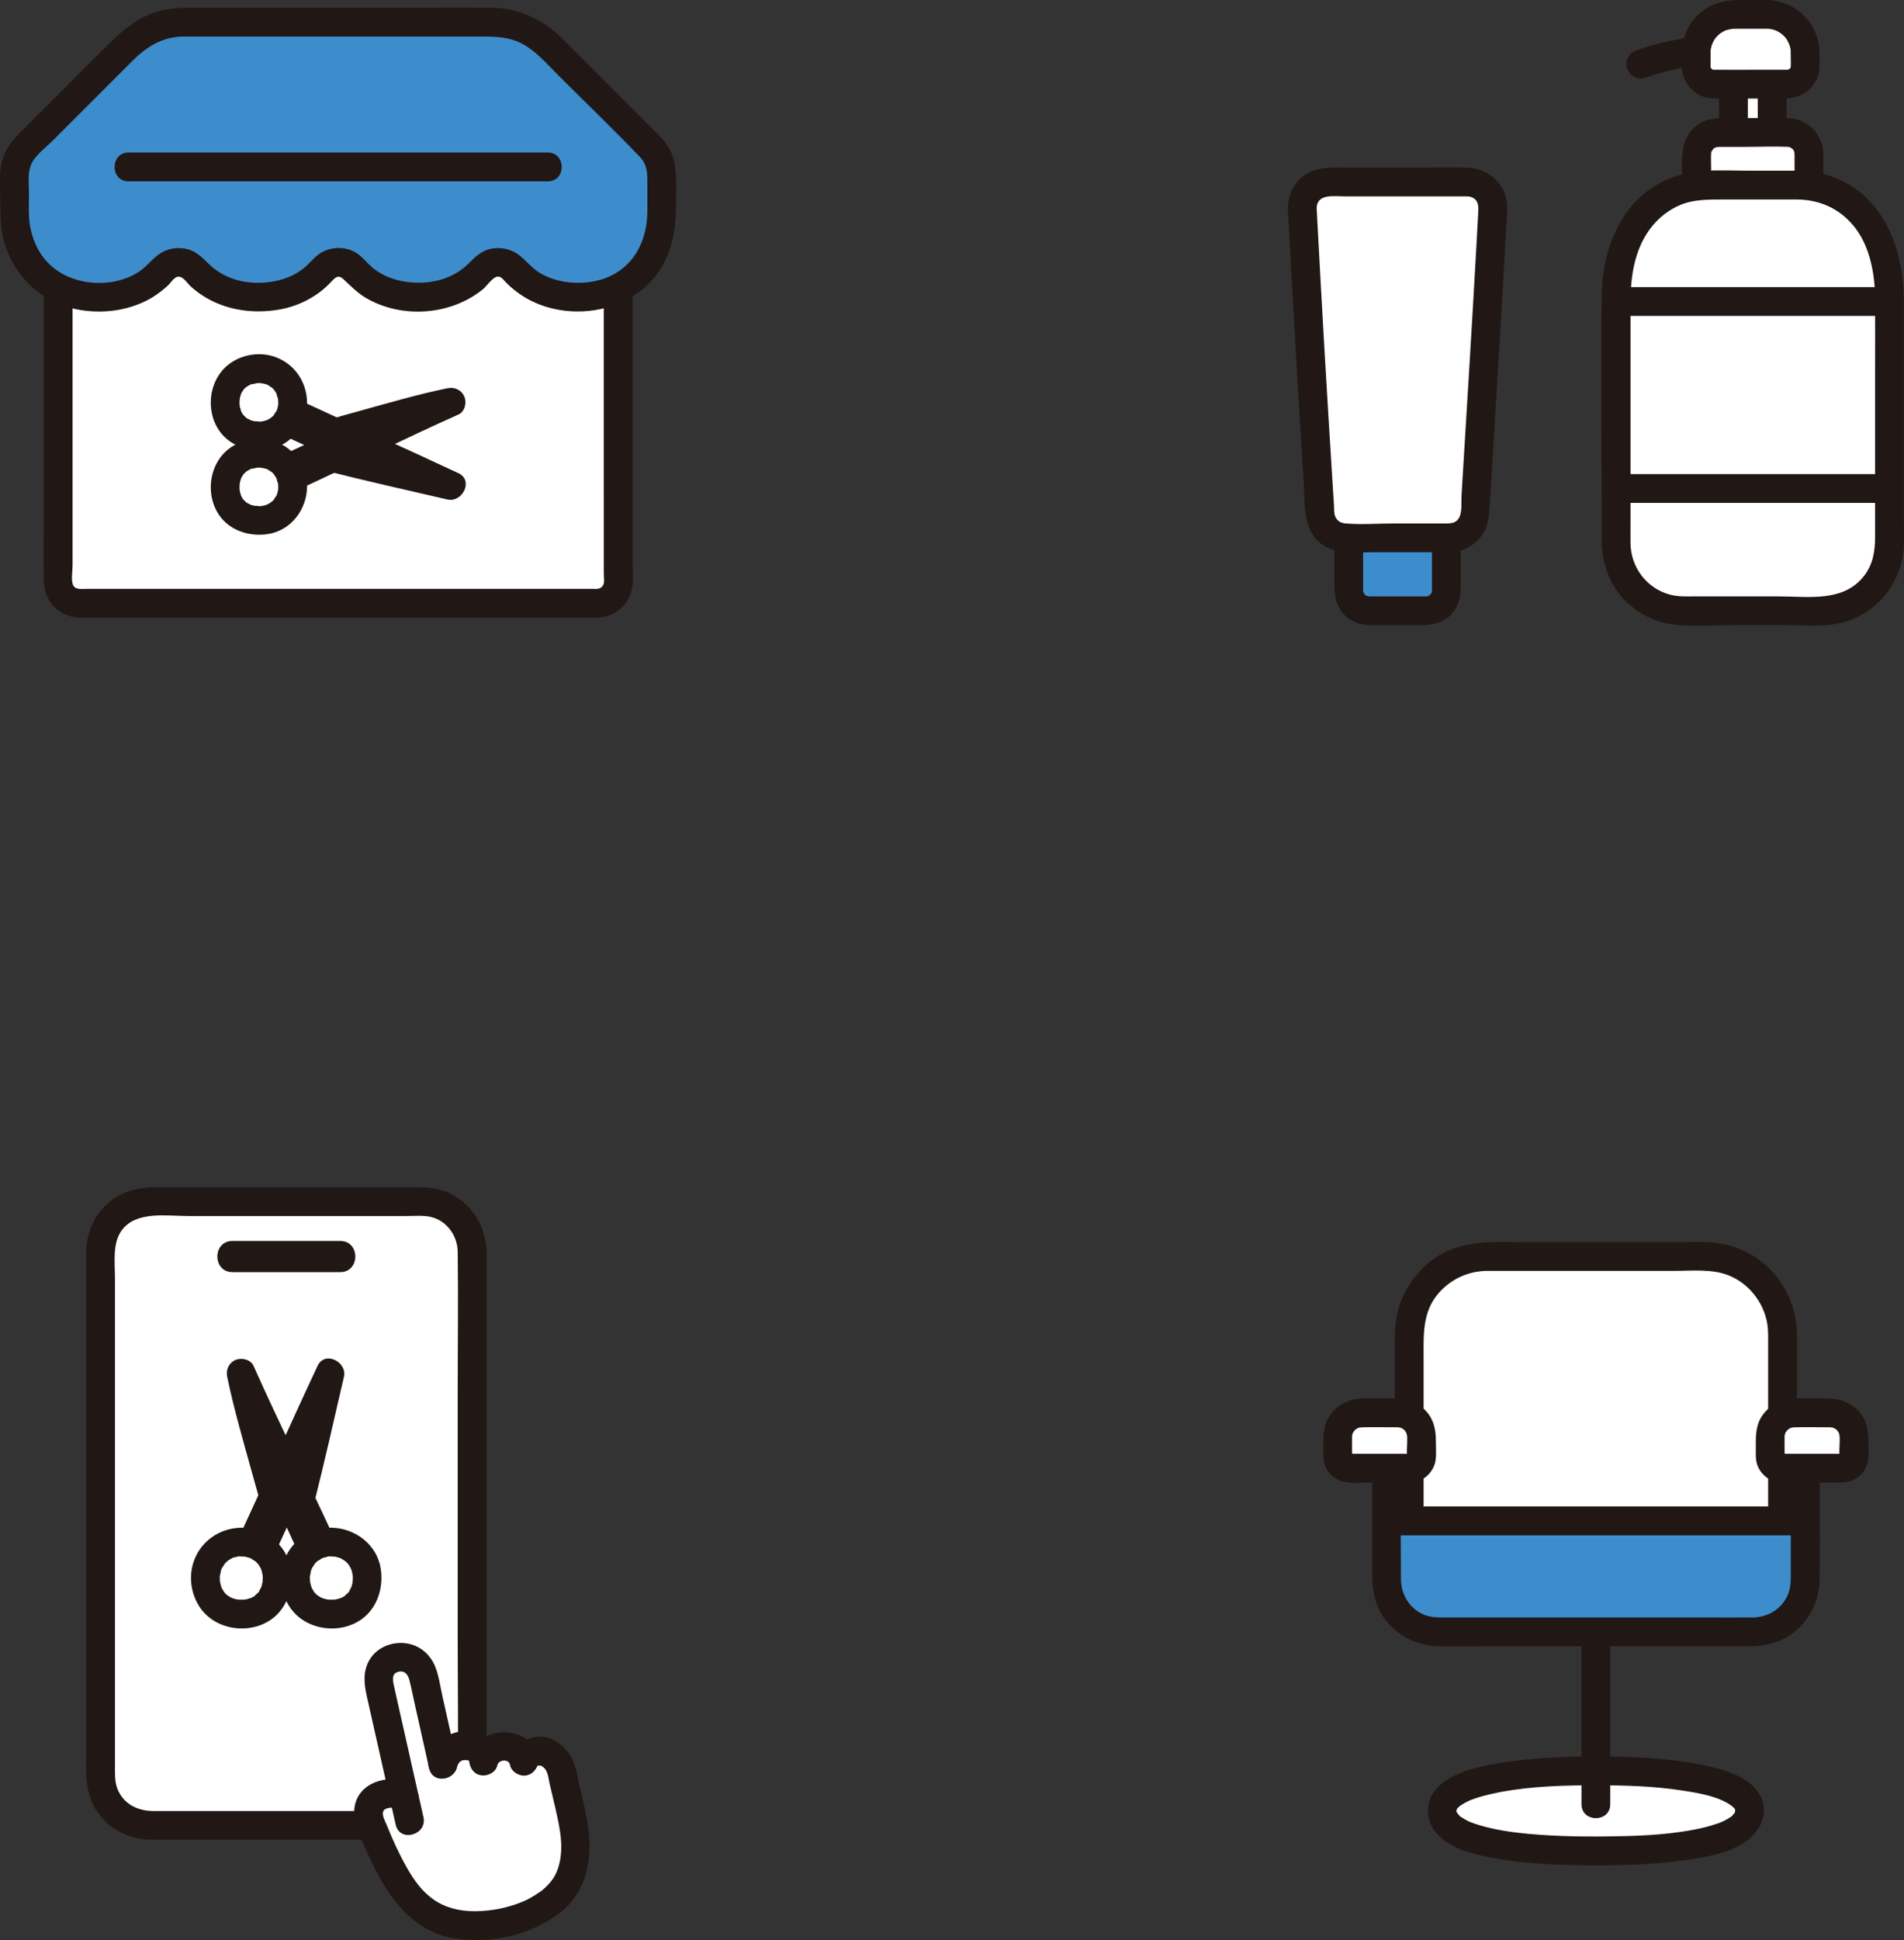
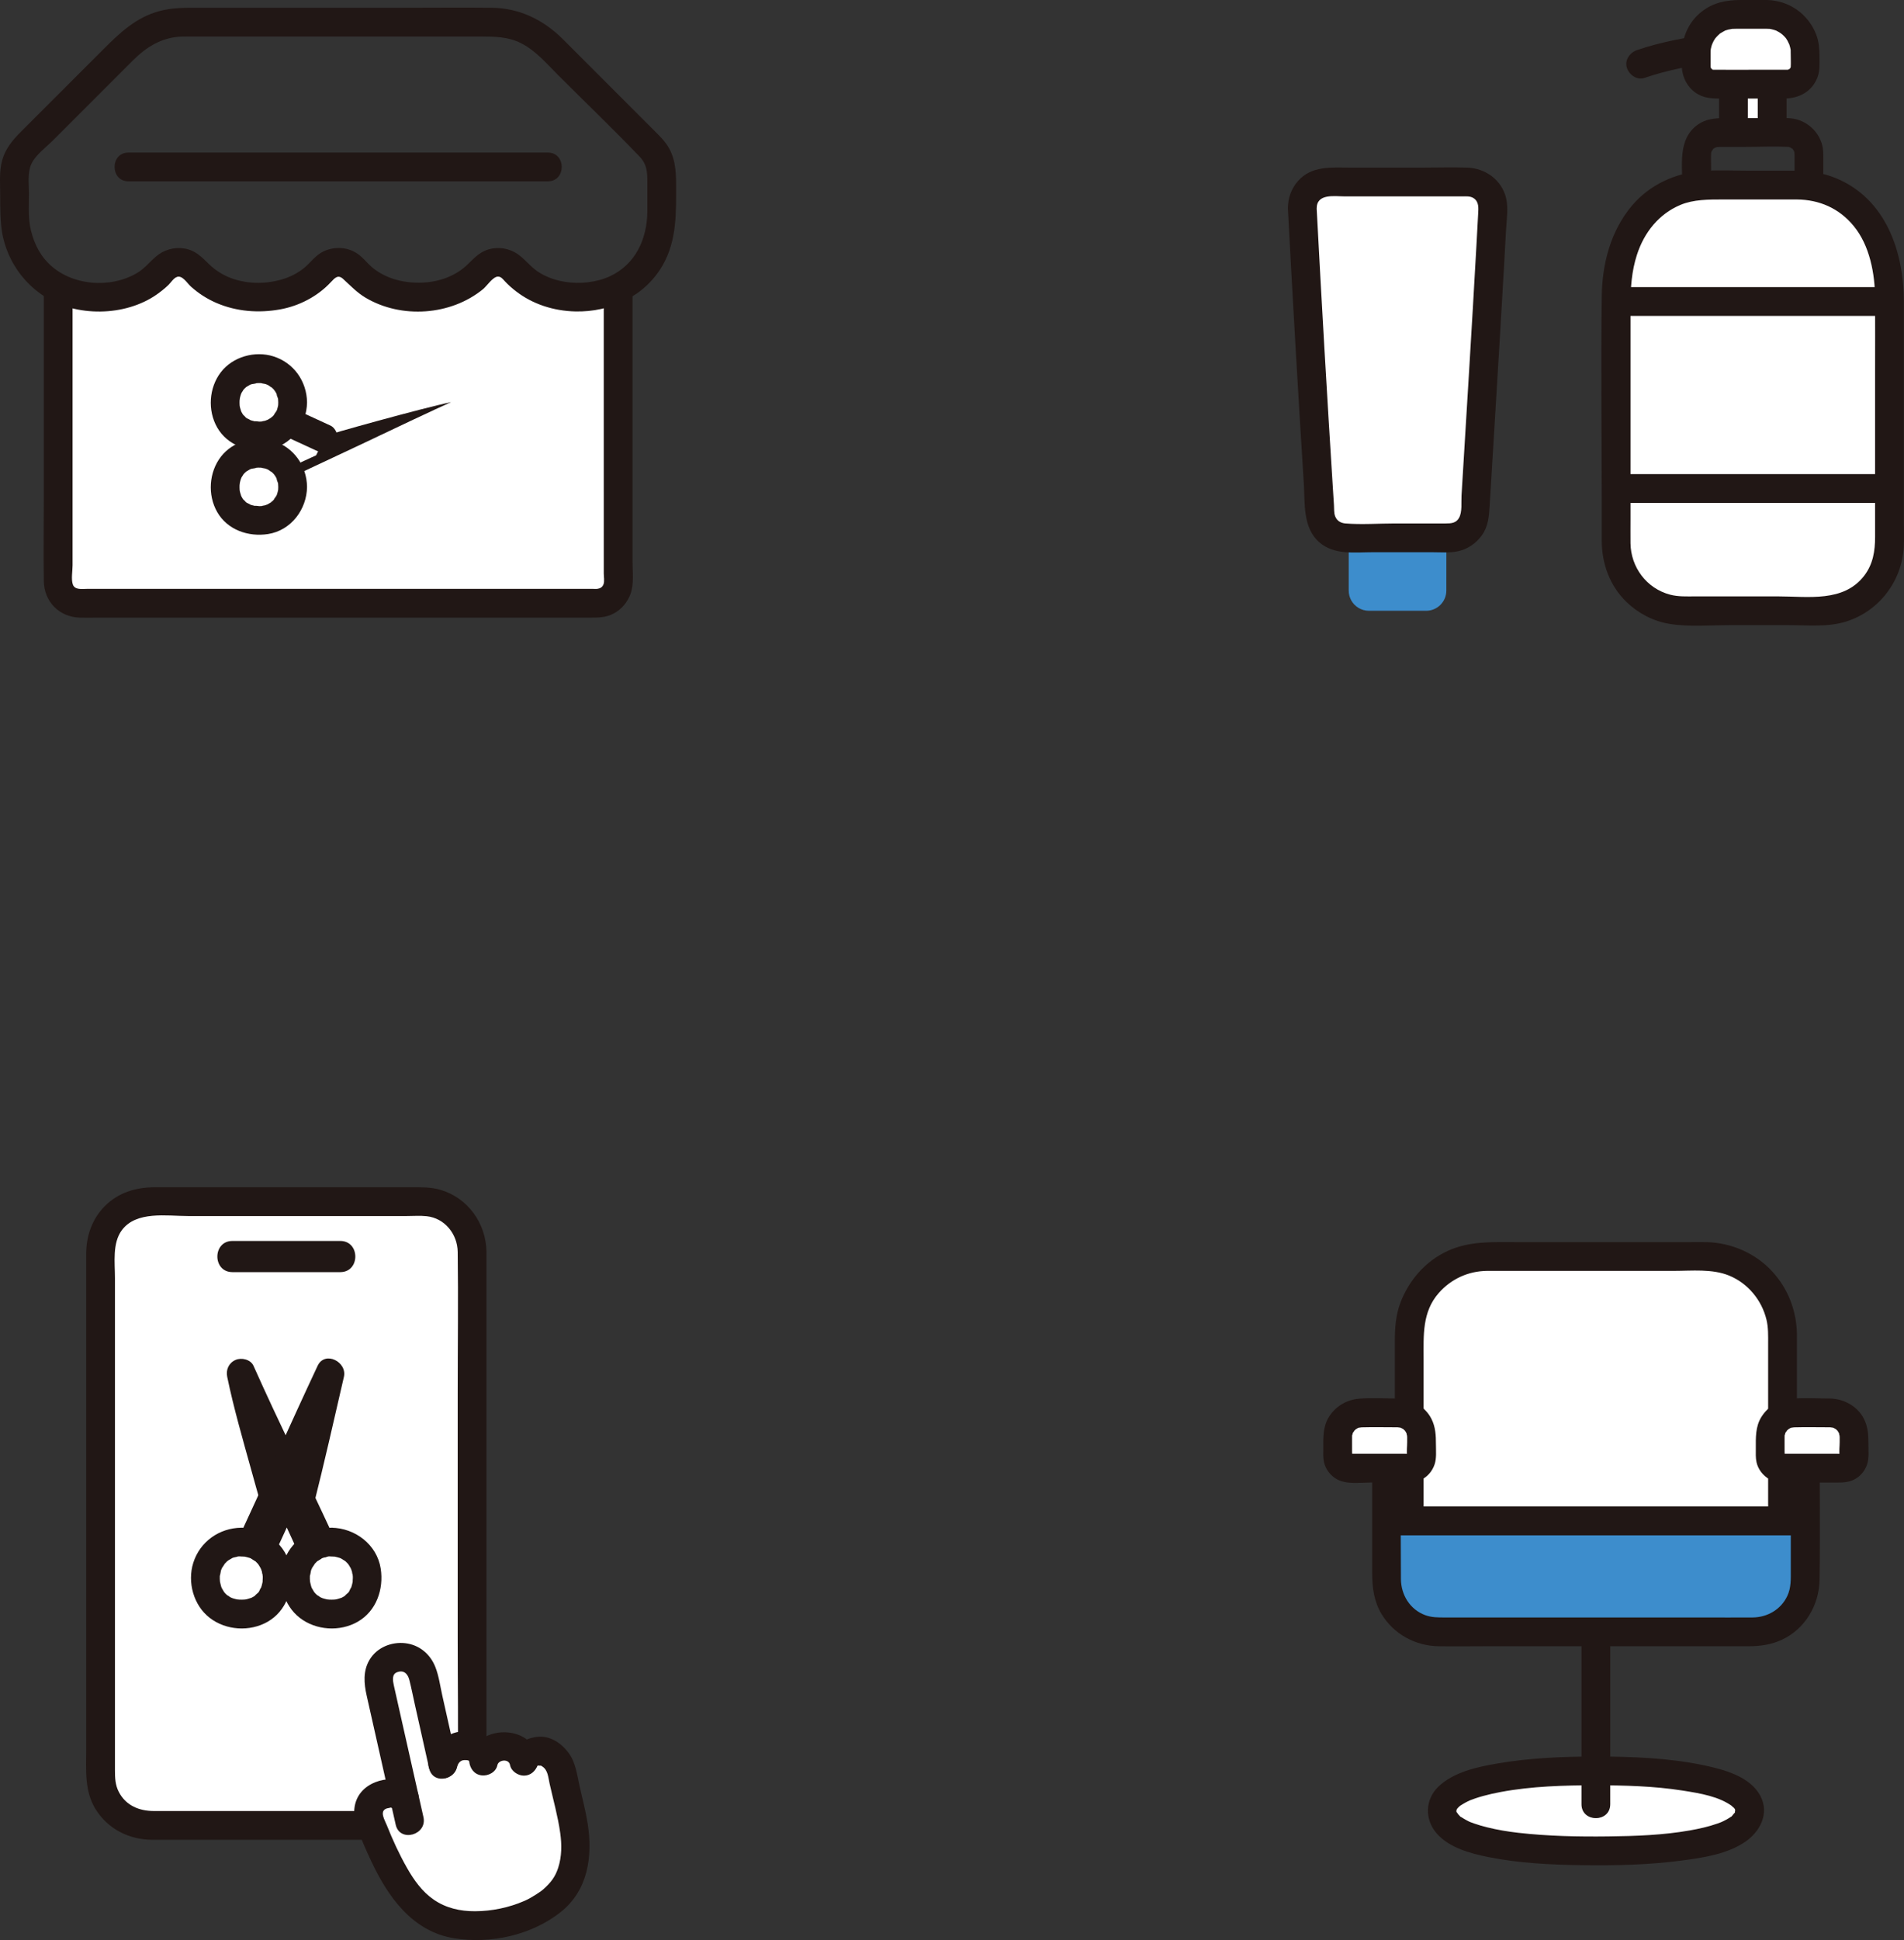
<svg xmlns="http://www.w3.org/2000/svg" id="b" width="317.751" height="323.606" viewBox="0 0 317.751 323.606">
  <rect x="0" y="0" width="317.751" height="323.606" fill="#333333" stroke="none" />
  <defs>
    <style>.d{fill:#3d8dcc;}.e{fill:#fff;}.f{fill:#211715;}</style>
  </defs>
  <g id="c">
    <rect class="e" x="16.786" y="200.441" width="62" height="104.043" rx="8.267" ry="8.267" />
    <path class="f" d="M70.519,302.084c-10.233,0-20.466,0-30.699,0h-14.138c-2.445,0-4.674-.904-5.856-3.192-.602-1.165-.641-2.351-.641-3.607v-82.108c0-2.566-.463-5.808,1.153-7.982,2.416-3.247,7.494-2.355,11.038-2.355,6.466,0,12.932,0,19.399,0,5.7,0,11.401,0,17.101,0,1.095,0,2.244-.091,3.337.029,3.037.333,5.132,2.995,5.171,5.951.106,7.869,0,15.747,0,23.617v40.722c0,7.663.12,15.336,0,22.998-.051,3.279-2.576,5.858-5.867,5.927-3.084.064-3.095,4.864,0,4.8,5.718-.119,10.406-4.565,10.659-10.317.028-.643.007-1.291.007-1.934v-51.954c0-10.583,0-21.167,0-31.75,0-.725.012-1.451,0-2.176-.077-4.708-3.102-8.938-7.67-10.286-1.655-.488-3.348-.427-5.047-.427H25.818c-3.11,0-6.052.87-8.307,3.125-2.136,2.136-3.116,4.971-3.125,7.949-.01,3.048,0,6.097,0,9.145,0,12.896,0,25.792,0,38.687,0,11.639,0,23.278,0,34.917,0,3.377-.312,6.85,1.542,9.876,2.044,3.337,5.613,5.127,9.471,5.143,1.591.007,3.181,0,4.772,0,12.484,0,24.967,0,37.451,0h2.897c3.089,0,3.094-4.8,0-4.8Z" />
    <path class="f" d="M38.786,212.195c6,0,12,0,18,0,3.346,0,3.351-5.2,0-5.2-6,0-12,0-18,0-3.346,0-3.351,5.2,0,5.2h0Z" />
    <path class="f" d="M45.728,259.429c.988-2.144,1.969-4.292,2.962-6.433.278-.599.423-1.19.242-1.849-.153-.557-.584-1.16-1.103-1.434-.557-.294-1.232-.442-1.849-.242-.562.182-1.175.545-1.434,1.103-.994,2.142-1.974,4.289-2.962,6.433-.277.6-.424,1.189-.242,1.849.153.557.584,1.16,1.103,1.434.557.294,1.232.442,1.849.242.562-.182,1.177-.545,1.434-1.103h0Z" />
    <path class="f" d="M40.27,254.827c-3.68.048-6.9,2.325-8.016,5.859-1.019,3.23.047,7.094,2.743,9.177,2.712,2.095,6.68,2.358,9.665.652,3.116-1.781,4.37-5.43,3.845-8.852-.618-4.024-4.274-6.785-8.237-6.836-1.256-.016-2.458,1.115-2.4,2.4.059,1.314,1.054,2.383,2.4,2.4.174.002.347.016.521.02.576.013-.521-.13.03.002.265.063.529.116.788.201-.019-.006.299.093.3.107l-.283-.12c.095.043.189.088.281.136.041.021.787.485.782.489-.047.042-.428-.366-.018.013.074.068.147.139.217.211.024.025.292.341.303.337-.085.032-.309-.469-.057-.064.148.237.284.475.422.718.168.295-.127-.031-.055-.156-.03.052.178.503.2.581.039.136.086.704.167.76-.169-.117-.029-.536-.027-.088,0,.133.013.267.013.401,0,.065-.053.812-.043.815-.047-.014.105-.587-.009-.017-.035.175-.077.348-.126.519-.034.12-.071.239-.113.356l-.051.139c-.095.239-.071.183.072-.169-.126.072-.26.498-.343.629-.062.099-.141.191-.199.292-.155.272.404-.443.069-.101-.135.137-.525.415-.603.585l.264-.202c-.076.056-.153.11-.232.162-.079.052-.16.103-.241.151-.124.073-.254.134-.38.204-.43.237.416-.113.103-.039-.267.063-.523.179-.793.242-.101.024-.203.04-.304.063-.262.043-.207.037.166-.017-.108.012-.216.022-.324.029-.276.018-.553.021-.83.009-.037-.002-.475-.052-.482-.039.017-.033.612.12.171.015-.274-.065-.545-.121-.813-.211-.094-.031-.256-.132-.35-.128.345.149.402.169.17.061-.066-.032-.13-.066-.194-.102-.212-.116-.446-.352-.668-.429.352.121.323.273.152.104-.102-.101-.211-.193-.311-.296-.08-.083-.153-.191-.24-.266-.237-.201.328.496.067.087-.158-.248-.302-.498-.446-.755-.255-.455.168.526.006.024-.031-.097-.068-.191-.099-.288-.024-.075-.228-.913-.215-.914.026-.002.05.632.025.155-.009-.167-.024-.332-.028-.5-.003-.137-.002-.273.003-.41.002-.079.007-.159.013-.238.026-.266.016-.21-.032.169.095-.079.169-.773.211-.904.015-.046.174-.403.155-.432.062.095-.247.515.013.021.036-.069.502-.717.483-.767l-.189.248c.064-.078.131-.153.199-.228.102-.111.21-.219.32-.322.41-.38.025.027-.018-.014-.002-.002.363-.25.379-.26.131-.082.265-.16.403-.231.512-.267.003-.074-.002-.018.007-.096.812-.253.927-.278l.162-.032c.265-.044.219-.039-.139.013.102-.088.559-.034.693-.036,1.255-.016,2.459-1.092,2.4-2.4-.058-1.286-1.055-2.417-2.4-2.4Z" />
    <path class="f" d="M55.301,254.827c-3.68.048-6.9,2.325-8.016,5.859-1.019,3.23.047,7.094,2.743,9.177,2.712,2.095,6.68,2.358,9.665.652,3.116-1.781,4.37-5.43,3.845-8.852-.618-4.024-4.274-6.785-8.237-6.836-1.256-.016-2.458,1.115-2.4,2.4.059,1.314,1.054,2.383,2.4,2.4.174.002.347.016.521.02.576.013-.521-.13.03.002.265.063.529.116.788.201-.019-.006.299.093.3.107l-.283-.12c.095.043.189.088.281.136.041.021.787.485.782.489-.047.042-.428-.366-.018.013.074.068.147.139.217.211.024.025.292.341.303.337-.085.032-.309-.469-.057-.064.148.237.284.475.422.718.168.295-.127-.031-.055-.156-.03.052.178.503.2.581.039.136.086.704.167.76-.169-.117-.029-.536-.027-.088,0,.133.013.267.013.401,0,.065-.053.812-.043.815-.047-.014.105-.587-.009-.017-.035.175-.077.348-.126.519-.034.12-.071.239-.113.356l-.051.139c-.095.239-.071.183.072-.169-.126.072-.26.498-.343.629-.062.099-.141.191-.199.292-.155.272.404-.443.069-.101-.135.137-.525.415-.603.585l.264-.202c-.076.056-.153.11-.232.162-.079.052-.16.103-.241.151-.124.073-.254.134-.38.204-.43.237.416-.113.103-.039-.267.063-.523.179-.793.242-.101.024-.203.04-.304.063-.262.043-.207.037.166-.017-.108.012-.216.022-.324.029-.276.018-.553.021-.83.009-.037-.002-.475-.052-.482-.039.017-.033.612.12.171.015-.274-.065-.545-.121-.813-.211-.094-.031-.256-.132-.35-.128.345.149.402.169.17.061-.066-.032-.13-.066-.194-.102-.212-.116-.446-.352-.668-.429.352.121.323.273.152.104-.102-.101-.211-.193-.311-.296-.08-.083-.153-.191-.24-.266-.237-.201.328.496.067.087-.158-.248-.302-.498-.446-.755-.255-.455.168.526.006.024-.031-.097-.068-.191-.099-.288-.024-.075-.228-.913-.215-.914.026-.002.05.632.025.155-.009-.167-.024-.332-.028-.5-.003-.137-.002-.273.003-.41.002-.079.007-.159.013-.238.026-.266.016-.21-.032.169.095-.079.169-.773.211-.904.015-.046.174-.403.155-.432.062.095-.247.515.013.021.036-.069.502-.717.483-.767l-.189.248c.064-.078.131-.153.199-.228.102-.111.21-.219.32-.322.41-.38.025.027-.018-.014-.002-.002.363-.25.379-.26.131-.082.265-.16.403-.231.512-.267.003-.074-.002-.018.007-.096.812-.253.927-.278l.162-.032c.265-.044.219-.039-.139.013.102-.088.559-.034.693-.036,1.255-.016,2.459-1.092,2.4-2.4-.058-1.286-1.055-2.417-2.4-2.4Z" />
    <path class="f" d="M53.57,257.47c-1.107-2.394-2.284-4.897-3.461-7.381-.798-1.706-1.606-3.411-2.384-5.077-3.152-6.633-6.024-12.687-7.49-15.978,1.057,5.147,5.865,22.351,6.024,22.421.838.379,3.058,1.38,3.431,1.596.718,1.566,1.666,3.63,2.344,5.107" />
    <path class="f" d="M55.642,256.259c-4.397-9.499-9.067-18.878-13.335-28.436-.481-1.076-2.009-1.416-2.997-.982-1.133.498-1.639,1.629-1.39,2.831,1.085,5.225,2.586,10.382,4.011,15.521.563,2.028,1.118,4.06,1.735,6.073.204.666.386,1.378.895,1.886.973.971,2.715,1.321,3.917,1.971l-.861-.861c.781,1.702,1.562,3.405,2.344,5.107.541,1.178,2.243,1.469,3.284.861,1.209-.707,1.404-2.101.861-3.284-.727-1.582-1.389-3.217-2.187-4.764-.686-1.33-2.115-1.74-3.408-2.328-.172-.078-.563-.352-.748-.339-.268.019.444.534.554.707,1.209,1.89.206.599.204.478-.002-.135-.107-.325-.148-.454-.196-.62-.374-1.246-.555-1.87-1.299-4.49-2.526-9.002-3.701-13.526-.556-2.142-1.119-4.287-1.569-6.454l-4.387,1.849c4.269,9.558,8.938,18.937,13.335,28.436.545,1.176,2.241,1.471,3.284.861,1.207-.706,1.408-2.103.861-3.284h0Z" />
    <path class="f" d="M44.134,258.61c4.388-9.432,8.592-18.949,13.016-28.364l-4.387-1.849c-1.649,7.178-3.28,14.365-5.078,21.507-.754,2.996,3.874,4.275,4.629,1.276,1.798-7.142,3.429-14.329,5.078-21.507.578-2.518-3.177-4.425-4.387-1.849-4.424,9.415-8.628,18.932-13.016,28.364-.546,1.174-.331,2.587.861,3.284,1.038.607,2.734.32,3.284-.861h0Z" />
    <path class="e" d="M92.54,293.279c.556.58.977,1.28,1.115,1.898.644,2.875,1.159,5.188,1.885,8.434.343,1.531.536,3.803.536,3.803.216,7.62-4.284,9.964-6.381,11.279-2.375,1.19-5.793,2.371-9.752,2.496-2.824.089-6.271-.241-9.525-2.801-1.415-1.114-2.794-2.649-4.069-4.755-.923-1.525-2.625-4.644-4.457-9.447-.56-1.469-.659-2.947.512-3.995,1.286-1.151,3.139-1.184,3.948-.802,0,0,.427.202,1.147.542-1.133-5.031-3.002-13.318-4.18-18.581-.404-1.807.115-4.246,2.613-4.805,2.424-.543,4.223.913,4.7,3.042.753,3.366,2.507,11.202,3.275,14.633.123-.341.209-.577.209-.577.496-1.364,1.916-2.634,3.824-2.452,1.49.143,2.703,1.185,2.758,2.592.186-1.345,1.515-2.495,3.219-2.495s3.35.952,3.519,2.497c.395-1.197,1.329-1.536,2.498-1.71.878-.131,1.864.431,2.606,1.206Z" />
    <path class="f" d="M76.22,294.854c.189-.521.344-.996.943-1.213.22-.08,1.11-.094,1.134.139.122,1.186.819,2.207,2.081,2.357,1.107.132,2.395-.531,2.633-1.719.173-.866,1.905-1.126,2.11.002.186,1.023,1.33,1.762,2.314,1.762,1.132,0,1.921-.767,2.314-1.762-.105.266,0,.031.209.082.479.117.027-.169.531.143.96.595,1.004,1.851,1.225,2.838.611,2.735,1.393,5.489,1.78,8.266.273,1.96.271,3.915-.345,5.816-.504,1.556-1.264,2.496-2.517,3.613-.054.048-.603.469-.157.136-.104.078-.208.156-.316.229-.251.17-.5.34-.755.503-.611.39-1.227.746-1.894,1.035-2.581,1.119-5.422,1.707-8.23,1.718-2.478.01-4.831-.513-6.898-1.933-1.939-1.332-3.322-3.29-4.467-5.309-1.292-2.278-2.395-4.668-3.358-7.102-.338-.856-1.289-2.334-.055-2.786.103-.038.267-.066.377-.084.07-.012.676-.181.427-.019.038-.025.801.276-.117-.082.373.145.735.347,1.097.518,1.171.553,2.589.326,3.284-.861.61-1.044.316-2.728-.861-3.284-1.32-.623-2.492-1.177-4-1.06-1.884.146-3.858,1.07-4.862,2.739-.975,1.622-.889,3.556-.271,5.287.676,1.891,1.5,3.749,2.352,5.567,2.808,5.991,6.87,11.792,13.887,12.927,6.054.978,12.878-.527,17.727-4.352,4.591-3.621,5.39-9.284,4.539-14.751-.324-2.082-.876-4.142-1.336-6.198-.438-1.961-.657-4.057-1.903-5.698-1.234-1.624-3.119-2.865-5.228-2.601-2.183.273-3.684,1.383-4.493,3.429h4.629c-1.023-5.635-10.254-5.562-11.367-.002l4.714.638c-.313-3.029-2.787-5.215-5.894-4.991-2.889.209-4.677,2.218-5.611,4.788-.443,1.218.498,2.628,1.676,2.952,1.335.367,2.508-.454,2.952-1.676h0Z" />
    <path class="f" d="M70.666,303.091c-1.275-5.712-2.571-11.419-3.855-17.128-.363-1.612-.73-3.224-1.086-4.838-.171-.773-.356-1.828.5-2.175,1.149-.465,1.826.242,2.091,1.273.343,1.338.605,2.704.907,4.052.798,3.567,1.597,7.133,2.395,10.7.674,3.013,5.303,1.738,4.629-1.276-.81-3.62-1.62-7.239-2.43-10.859-.354-1.581-.574-3.292-1.173-4.802-.856-2.158-2.694-3.683-5.02-3.949s-4.758.732-5.97,2.799c-1.093,1.864-.914,3.921-.462,5.938.87,3.881,1.744,7.761,2.618,11.641.743,3.299,1.491,6.598,2.227,9.899.673,3.014,5.301,1.738,4.629-1.276h0Z" />
    <path class="e" d="M266.327,295.39c-15.124,0-25.671,2.141-25.671,6.609,0,4.754,10.141,6.733,25.671,6.733,15.53,0,25.671-1.98,25.671-6.733,0-4.468-10.546-6.609-25.671-6.609Z" />
    <path class="e" d="M235.179,251.305v-28.762c0-7.155,5.8-12.955,12.955-12.955h36.387c7.155,0,12.955,5.8,12.955,12.955v28.762" />
    <path class="d" d="M231.398,253.696v9.867c0,4.77,3.867,8.637,8.637,8.637h52.586c4.77,0,8.637-3.867,8.637-8.637v-9.867h-69.86Z" />
    <path class="f" d="M231.398,256.096c17.839,0,35.677,0,53.516,0h14.563c3.089,0,3.094-4.8,0-4.8-17.839,0-35.677,0-53.516,0h-14.563c-3.089,0-3.094,4.8,0,4.8h0Z" />
    <path class="f" d="M237.579,251.305v-24.682c0-3.889-.256-7.788,2.533-10.95,2.065-2.341,4.915-3.65,8.037-3.686.848-.01,1.696,0,2.544,0h28.648c3.003,0,6.406-.376,9.239.789,3.114,1.28,5.433,4.089,6.218,7.34.323,1.338.279,2.691.279,4.055v27.134c0,3.089,4.8,3.094,4.8,0v-25.461c0-1.096.012-2.193,0-3.29-.044-3.911-1.494-7.644-4.158-10.517-2.784-3.001-6.77-4.728-10.846-4.845-.859-.025-1.721-.005-2.58-.005h-29.42c-3.917,0-7.695-.197-11.368,1.514s-6.442,4.935-7.833,8.701c-.738,1.999-.891,4.097-.891,6.205v27.698c0,3.089,4.8,3.094,4.8,0h0Z" />
    <path class="f" d="M263.928,272.2c0,9.585,0,19.17,0,28.755,0,3.089,4.8,3.094,4.8,0,0-9.585,0-19.17,0-28.755,0-3.089-4.8-3.094-4.8,0h0Z" />
    <path class="f" d="M266.327,292.99c-5.524.008-11.085.238-16.537,1.181-3.324.575-7.213,1.422-9.735,3.841-2.243,2.151-2.318,5.47-.305,7.795,2.103,2.428,5.691,3.369,8.711,3.972,5.096,1.016,10.349,1.268,15.532,1.339,5.567.077,11.17-.044,16.695-.778,3.551-.472,7.601-1.065,10.62-3.158,2.463-1.707,3.992-4.719,2.483-7.601-1.698-3.244-6.06-4.414-9.35-5.108-5.926-1.25-12.077-1.473-18.114-1.482-3.089-.005-3.093,4.795,0,4.8,4.805.007,9.672.131,14.428.873,3.044.475,6.171.999,8.408,2.676-.413-.309.008.053.158.181.486.412-.115-.168.111.108.322.394.105.373.104.125.002.722.015-.335.06.176.007.084.025.209-.006.286-.101.25-.046-.458.029-.217.063.202-.386.827-.005.159-.096.169-.193.335-.295.5.355-.572-.091.052-.244.215-.421.45.13-.04-.188.164-.241.154-.476.311-.727.451-.272.152-.552.289-.836.419-.068.031-.416.169-.044.02-.219.088-.441.169-.664.248-1.496.525-3.053.872-4.612,1.147-4.463.787-9.049.944-13.571.999-5.024.061-10.077-.036-15.074-.607-1.744-.199-3.483-.489-5.187-.913-.719-.178-1.432-.382-2.131-.627-.69-.243-.689-.22-1.457-.638-.254-.138-.491-.299-.738-.447-.443-.265.154.24-.264-.215-.143-.156-.297-.3-.436-.461.385.443.024-.03-.103-.255.352.623-.106.006.009-.09l-.028-.138.048.357c.006-.088-.01-.197-.013-.288-.022-.669-.1.393.02-.114.105-.446-.21.453.106-.195.04-.082.25-.34.03-.06-.247.314.12-.109.178-.167.079-.079.165-.148.245-.225.196-.19-.375.243.002-.005.574-.378,1.165-.712,1.798-.983-.301.129.578-.208.778-.276.421-.143.847-.271,1.275-.39.966-.268,1.947-.484,2.932-.669,5.221-.978,10.608-1.118,15.906-1.126,3.088-.005,3.094-4.805,0-4.8Z" />
    <path class="f" d="M228.998,236.325c0,8.707,0,17.414,0,26.121,0,2.381.301,4.688,1.562,6.78,2.018,3.348,5.634,5.313,9.514,5.373,2.601.04,5.205,0,7.806,0,11.113,0,22.227,0,33.34,0h10.605c1.943,0,3.81-.267,5.594-1.105,3.828-1.8,6.171-5.767,6.239-9.944.142-8.766,0-17.545,0-26.313v-.912c0-3.089-4.8-3.094-4.8,0,0,8.532,0,17.063,0,25.595,0,1.484.069,2.927-.592,4.313-1.079,2.266-3.335,3.549-5.8,3.566-2.75.019-5.5,0-8.25,0h-32.359c-3.579,0-7.158,0-10.737,0-1.123,0-2.188.011-3.271-.388-2.54-.936-4.033-3.372-4.052-6.015-.061-8.75,0-17.503,0-26.254v-.817c0-3.089-4.8-3.094-4.8,0h0Z" />
    <path class="e" d="M305.414,235.677c-2.023.002-4.113.005-6.005.007-2.209.003-3.994,1.797-3.991,4.006.001.785.002,2.549.002,3.21,0,1.103.89,1.993,1.993,1.992,2.546-.002,6.956-.005,10,.006,1.107.004,2.002-.892,2.002-1.999v-3.22c.003-2.212-1.789-4.005-4.001-4.002Z" />
    <path class="e" d="M233.235,235.677c-2.023.002-4.113.005-6.005.007-2.209.003-3.994,1.797-3.991,4.006.001.785.002,2.549.002,3.21,0,1.103.89,1.993,1.993,1.992,2.546-.002,6.956-.005,10,.006,1.107.004,2.002-.892,2.002-1.999v-3.22c.003-2.212-1.789-4.005-4.001-4.002Z" />
    <path class="f" d="M305.414,233.277c-2.113.002-4.284-.138-6.391.026-2.094.163-3.958,1.266-5.073,3.052-1.012,1.622-.932,3.449-.931,5.279,0,.758-.044,1.537.122,2.283.266,1.193,1.096,2.246,2.16,2.834,1.598.883,3.825.54,5.592.539s3.547,0,5.32.004c1.095.002,2.134.021,3.148-.462,1.055-.503,1.857-1.454,2.228-2.558.349-1.036.226-2.248.227-3.328,0-1.504-.054-2.899-.756-4.286-1.065-2.103-3.339-3.331-5.646-3.383-1.256-.029-2.457,1.124-2.4,2.4.059,1.325,1.054,2.369,2.4,2.4.158.004.695.128.123-.014.119.03.244.062.363.087.531.114-.227-.189.028-.011.116.081.273.155.399.219.125.063.303.275-.046-.056.108.103.218.209.329.309.125.113.292.438.025.004.096.156.187.31.279.469.245.419.026-.228,0,.022-.012.112.087.341.116.452-.104-.408-.019-.132-.014.142.006.285,0,.571,0,.857,0,.713-.125,1.549,0,2.252.036.207.021-.078.049-.166-.196.598.156-.475-.027.109.011-.036.327-.437.028-.07l.198-.157-.158.089.231-.108c-.267.061-.242.059.076-.008-.33-.011-.662-.002-.992-.003-2.836-.007-5.673-.005-8.509-.003-.109,0-.23-.011-.337,0-.478.051.298.137.007.028-.351-.131.498.289-.015-.003.481.274.149.07.072.03l.157.199c-.127-.234-.121-.209.018.075-.039-.248.052-.212.006.078.04-.254,0-.545,0-.801,0-.601,0-1.201-.001-1.802,0-.267.005-.534.004-.801-.001-.182.116-.354-.019.072.055-.174.095-.362.143-.539.143-.529-.263.344.057-.094.083-.113.412-.543.035-.11.079-.091.157-.181.243-.267.186-.187.395-.291.068-.088.155-.096.31-.187.467-.28.396-.233-.384.054.109-.029.115-.019.247-.059.363-.088-.561.143-.048.017.122.013,1.998-.056,4.006-.005,6.005-.007,1.255-.001,2.458-1.103,2.4-2.4s-1.055-2.401-2.4-2.4Z" />
    <path class="f" d="M233.235,233.277c-2.113.002-4.284-.138-6.391.026-2.094.163-3.958,1.266-5.073,3.052-1.012,1.622-.932,3.449-.931,5.279,0,.758-.044,1.537.122,2.283.266,1.193,1.096,2.246,2.16,2.834,1.598.883,3.825.54,5.592.539s3.547,0,5.32.004c1.095.002,2.134.021,3.148-.462,1.055-.503,1.857-1.454,2.228-2.558.349-1.036.226-2.248.227-3.328,0-1.504-.054-2.899-.756-4.286-1.065-2.103-3.339-3.331-5.646-3.383-1.256-.029-2.457,1.124-2.4,2.4.059,1.325,1.054,2.369,2.4,2.4.158.004.695.128.123-.014.119.03.244.062.363.087.531.114-.227-.189.028-.011.116.081.273.155.399.219.125.063.303.275-.046-.056.108.103.218.209.329.309.125.113.292.438.025.004.096.156.187.31.279.469.245.419.026-.228,0,.022-.012.112.087.341.116.452-.104-.408-.019-.132-.014.142.006.285,0,.571,0,.857,0,.713-.125,1.549,0,2.252.036.207.021-.078.049-.166-.196.598.156-.475-.027.109.011-.036.327-.437.028-.07l.198-.157-.158.089.231-.108c-.267.061-.242.059.076-.008-.33-.011-.662-.002-.992-.003-2.836-.007-5.673-.005-8.509-.003-.109,0-.23-.011-.337,0-.478.051.298.137.007.028-.351-.131.498.289-.015-.003.481.274.149.07.072.03l.157.199c-.127-.234-.121-.209.018.075-.039-.248.052-.212.006.078.04-.254,0-.545,0-.801,0-.601,0-1.201-.001-1.802,0-.267.005-.534.004-.801-.001-.182.116-.354-.019.072.055-.174.095-.362.143-.539.143-.529-.263.344.057-.094.083-.113.412-.543.035-.11.079-.091.157-.181.243-.267.186-.187.395-.291.068-.088.155-.096.31-.187.467-.28.396-.233-.384.054.109-.029.115-.019.247-.059.363-.088-.561.143-.048.017.122.013,1.998-.056,4.006-.005,6.005-.007,1.255-.001,2.458-1.103,2.4-2.4s-1.055-2.401-2.4-2.4Z" />
    <path class="e" d="M217.334,34.818c.851,16.174,1.943,34.913,2.98,50.93.145,2.233,1.997,3.964,4.235,3.964,4.733,0,12.593,0,17.336,0,2.245,0,4.1-1.742,4.234-3.983.968-16.128,2.152-34.696,3.005-50.91.128-2.429-1.808-4.461-4.239-4.461h-23.312c-2.432,0-4.367,2.031-4.239,4.46Z" />
    <path class="d" d="M225.486,100.109c-.257-.476-.404-1.021-.404-1.601v-8.207s0-.24-.002-.589c4.602,0,11.704,0,16.302,0-.008,0-.008,8.796-.008,8.796,0,1.862-1.509,3.371-3.371,3.371h-9.552c-1.282,0-2.397-.716-2.967-1.77Z" />
    <path class="f" d="M214.934,34.818c.804,15.252,1.684,30.499,2.648,45.742.214,3.384-.207,7.486,2.618,9.918,2.485,2.14,5.9,1.635,8.946,1.635,3.261,0,6.522,0,9.784,0,1.448,0,2.989.142,4.414-.168,1.599-.348,2.993-1.316,3.947-2.634,1.066-1.472,1.202-3.122,1.308-4.883.111-1.841.223-3.682.335-5.522.231-3.801.464-7.602.696-11.403.474-7.781.944-15.563,1.385-23.346.11-1.943.218-3.885.323-5.828.094-1.731.412-3.613-.002-5.319-.731-3.011-3.455-4.957-6.482-5.05-2.521-.078-5.057,0-7.58,0h-11.869c-3.138,0-6.508-.386-8.817,2.264-1.118,1.283-1.675,2.899-1.653,4.596.039,3.086,4.84,3.095,4.8,0-.033-2.618,2.994-2.06,4.762-2.06h10.476c2.989,0,5.977,0,8.966,0,.662,0,1.407-.088,1.98.288.936.613.812,1.671.761,2.643-.094,1.77-.19,3.54-.288,5.31-.77,13.896-1.646,27.786-2.487,41.677-.068,1.124.145,2.68-.406,3.689-.485.888-1.315.946-2.221.946-2.819,0-5.638,0-8.457,0-2.728,0-5.552.219-8.271,0-.786-.063-1.427-.418-1.729-1.187-.226-.573-.163-1.269-.202-1.874-.06-.939-.12-1.878-.18-2.816-.986-15.534-1.885-31.074-2.704-46.617-.162-3.073-4.963-3.092-4.8,0Z" />
-     <path class="f" d="M222.683,90.301v7.269c0,1.772.27,3.386,1.481,4.789,1.241,1.438,3.029,1.92,4.853,1.92h8.203c1.744,0,3.376-.318,4.714-1.549,1.405-1.293,1.842-3.039,1.842-4.873,0-2.715,0-5.429,0-8.144,0-1.297-1.103-2.4-2.4-2.4s-2.4,1.098-2.4,2.4c0,2.22,0,4.439,0,6.659v1.615c0,.135.001.27,0,.405-.002.142-.067.573.023.132-.032.159-.196.598-.024.229-.059.127-.134.243-.203.364.017-.03.245-.278.061-.074-.117.13-.585.441-.219.231-.079.046-.181.135-.271.155-.345.076.336-.112-.011-.006-.102.031-.206.057-.311.078.433-.088.1-.018-.015-.023-.011,0-.022,0-.033,0-.114-.004-.229,0-.344,0h-7.621c-.434,0-.869.002-1.304,0-.079,0-.158-.003-.236,0-.078.003-.159-.003-.236-.007.556.027-.501-.218-.022.005-.127-.059-.243-.134-.364-.203.03.017.278.245.074.061-.13-.117-.441-.585-.231-.219-.09-.157-.228-.55-.119-.181-.03-.102-.066-.203-.085-.308-.047-.26-.021.339-.001-.119.009-.228,0-.458,0-.686v-7.521c0-1.297-1.103-2.4-2.4-2.4s-2.4,1.098-2.4,2.4h0Z" />
    <path class="f" d="M285.374,5.642c-4.115.646-8.245,1.358-12.193,2.72-1.184.409-2.093,1.664-1.676,2.952.38,1.173,1.682,2.115,2.952,1.676,3.948-1.362,8.078-2.075,12.193-2.72,1.244-.195,2.044-1.816,1.676-2.952-.438-1.352-1.619-1.885-2.952-1.676h0Z" />
-     <path class="e" d="M301.883,31.352l.004-5.646c.001-1.997-1.617-3.616-3.614-3.614-2.863.003-8.896.007-11.516.01-1.994.002-3.607,1.621-3.604,3.615.004,2.524.007,5.103-.004,5.615" />
    <path class="e" d="M294.848,2.401h-5.383c-3.534,0-6.4,2.865-6.4,6.4v2.257c0,1.644,1.333,2.977,2.977,2.977h12.228c1.644,0,2.977-1.333,2.977-2.977v-2.257c0-3.534-2.865-6.4-6.4-6.4Z" />
    <path class="e" d="M295.751,20.718v.378c-2.031,0-4.472.004-6.463.007v-5.547h6.463v5.162Z" />
    <path class="f" d="M304.283,31.352l.003-4.694c0-.871.016-1.741-.225-2.591-.523-1.844-1.916-3.296-3.687-3.982-1.33-.515-2.794-.392-4.194-.391-1.475.001-2.95.003-4.426.004-1.331.001-2.663.002-3.994.004-1.578.002-3.068.133-4.402,1.073-3.458,2.439-2.547,6.885-2.609,10.558-.052,3.09,4.748,3.091,4.8,0,.019-1.106.008-2.213.007-3.319,0-.805-.04-1.62.001-2.424.022-.419-.071.286.019-.112.026-.117.059-.244.106-.355-.161.384.389-.5.138-.174.197-.255.201-.202.057-.101.131-.092.269-.181.412-.255-.275.142.234-.071.349-.094-.324.063.347.005.458.005.255-.002.511,0,.766,0,1.165-.001,2.33-.002,3.495-.003,2.34-.002,4.709-.112,7.046-.002.418.02-.284-.072.113.019.118.027.244.059.356.106-.382-.162.41.286.231.175.115.071.005.021.179.226.194.228.15.258.076.085.063.147.107.32.137.477-.058-.309-.007.184-.006.307.003.304,0,.608,0,.912l-.003,4.548c-.002,3.089,4.798,3.094,4.8,0h0Z" />
    <path class="f" d="M286.887,15.556v5.424c0,.615.268,1.262.703,1.697.416.416,1.099.73,1.697.703,1.3-.058,2.4-1.055,2.4-2.4v-5.424c0-.615-.268-1.262-.703-1.697-.416-.416-1.099-.73-1.697-.703-1.3.058-2.4,1.055-2.4,2.4h0Z" />
    <path class="f" d="M293.349,15.556v5.16c0,.615.268,1.262.703,1.697.416.416,1.099.73,1.697.703.621-.028,1.264-.232,1.697-.703s.703-1.047.703-1.697v-5.16c0-.615-.268-1.262-.703-1.697-.416-.416-1.099-.73-1.697-.703-.621.028-1.264.232-1.697.703s-.703,1.047-.703,1.697h0Z" />
    <path class="f" d="M294.848,0h-4.367c-2.409,0-4.592.433-6.531,1.966-2.181,1.725-3.274,4.346-3.285,7.092-.003.783-.044,1.582.024,2.363.157,1.778,1.11,3.396,2.673,4.297,1.39.801,2.895.717,4.423.717h5.366c1.534,0,3.069,0,4.603,0,2.479,0,4.677-1.16,5.574-3.58.398-1.074.32-2.236.32-3.361,0-1.261-.086-2.524-.543-3.713-1.334-3.463-4.542-5.709-8.256-5.78-3.09-.06-3.09,4.74,0,4.8.125.002.25.009.376.012.411.01-.303-.066.096,0,.24.039.472.103.707.166.051.014.519.17.276.078-.213-.081.14.063.149.068.28.144.551.299.812.476-.28-.189.164.136.244.211.199.185.39.384.562.595.175.215.006.019-.02-.02.088.13.173.261.252.397.078.134.362.797.259.498.079.227.149.457.204.691.028.118.052.238.072.357.065.399-.011-.315,0,.096.007.279.012.557.012.836,0,.636.038,1.285-.005,1.92-.02.291.003.007.004-.045,0,.049-.03.464-.004.079-.003.039-.218.298-.061.142.168-.168-.095.101-.103.109-.01.01-.291.254-.109.103.225-.187-.34.149-.069.031.216-.094-.132.034-.152.035.27-.005.082,0-.077,0-.213,0-.426,0-.64,0h-3.945c-2.529,0-5.059.022-7.587,0-.018,0-.036,0-.054,0-.012,0-.233-.008-.246-.01.279.039.06.054-.059-.056.281.259-.246-.185.063.052-.111-.085-.241-.217-.323-.323.18.234-.002.017-.009-.084.003.05.139.292.029.033-.143-.336-.003.307-.028-.068-.005-.078-.005-.155-.005-.233,0-.369,0-.738,0-1.107,0-.31-.004-.62,0-.929.001-.119.007-.246.005-.362,0-.004.025-.414,0-.175-.021.205.043-.24.053-.285.059-.275.137-.544.23-.81-.113.325.143-.293.201-.396.058-.104.334-.545.262-.444-.147.207.144-.172.18-.212.105-.115.212-.228.325-.337.084-.081.171-.159.258-.237.298-.267-.033.003.168-.119.236-.143.468-.285.714-.411.438-.224.177-.068.083-.035.151-.052.303-.102.457-.144.162-.045.898-.144.563-.124.553-.034,1.11-.019,1.664-.019h4.22c3.089,0,3.094-4.8,0-4.8Z" />
    <path class="e" d="M299.891,30.876c8.471,0,15.437,6.514,15.437,18.947v40.815c0,6.208-5.034,11.241-11.243,11.241-4.294,0-7.919,0-11.567,0-3.648,0-7.273,0-11.567,0-6.208,0-11.243-5.033-11.243-11.241v-40.815c0-12.433,7.108-18.947,15.579-18.947h14.604Z" />
    <path class="f" d="M269.708,52.692c14.965,0,29.931,0,44.896,0,3.089,0,3.094-4.8,0-4.8-14.965,0-29.931,0-44.896,0-3.089,0-3.094,4.8,0,4.8h0Z" />
    <path class="f" d="M269.953,83.885h44.406c3.089,0,3.094-4.8,0-4.8h-44.406c-3.089,0-3.094,4.8,0,4.8h0Z" />
    <path class="f" d="M299.891,33.276c3.699.031,7.023,1.443,9.471,4.428,2.661,3.244,3.545,7.904,3.565,12.137.02,4.153,0,8.306,0,12.458,0,6.884,0,13.767,0,20.651v6.589c0,2.336-.328,4.54-1.803,6.473-3.439,4.507-9.386,3.466-14.368,3.466-3.114,0-6.229,0-9.343,0-1.509,0-3.017,0-4.526,0-1.414,0-2.802.076-4.179-.288-3.913-1.034-6.551-4.574-6.601-8.586-.017-1.351,0-2.703,0-4.054v-35.717c0-2.838.194-5.623,1.079-8.345,1.223-3.76,3.669-6.801,7.242-8.303,2.199-.924,4.658-.911,7.329-.911h12.133c3.089,0,3.094-4.8,0-4.8h-7.8c-2.624,0-5.293-.142-7.913.038-4.532.311-8.879,2.29-11.832,5.796-3.55,4.216-4.966,9.672-5.036,15.105-.15,11.564-.003,23.139-.003,34.704,0,2.006-.003,4.013,0,6.019.005,3.85,1.313,7.541,4.112,10.26,1.949,1.893,4.484,3.224,7.17,3.664,3.293.54,6.79.217,10.119.217,3.263,0,6.527,0,9.79,0,3.155,0,6.532.359,9.587-.597,5.455-1.708,9.272-6.658,9.621-12.346.085-1.384.021-2.788.021-4.174v-20.291c0-5.495,0-10.99,0-16.485,0-8.449-3.019-17.266-11.396-20.69-2.038-.833-4.243-1.201-6.441-1.219-3.089-.026-3.092,4.774,0,4.8Z" />
    <path class="e" d="M103.158,49.51v47.62c0,1.92-1.57,3.5-3.5,3.5H13.198c-1.93,0-3.49-1.57-3.49-3.49v-48.73l.08-.35c1.95.97,4.21,1.5,6.68,1.5,4.58,0,8.3-1.71,10.76-4.59,1.37-1.61,3.81-1.63,5.19-.02,2.51,2.9,6.26,4.61,10.69,4.61,4.58,0,8.31-1.71,10.76-4.59,1.38-1.61,3.82-1.63,5.2-.02,2.5,2.9,6.25,4.61,10.69,4.61,4.58,0,8.3-1.71,10.76-4.59,1.37-1.61,3.81-1.63,5.19-.02,2.51,2.9,6.26,4.61,10.69,4.61,1.59,0,3.08-.21,4.45-.59l2.31.54Z" />
-     <path class="d" d="M2.687,38.292c-.166-.939-.253-1.921-.253-2.943v-6.221c0-1.729.687-3.388,1.91-4.611,5.622-5.621,11.249-11.243,16.867-16.864,2.535-2.537,5.973-3.961,9.559-3.961h51.329c3.586,0,7.024,1.424,9.56,3.96l16.866,16.866c1.223,1.223,1.909,2.881,1.909,4.61v6.221c0,8.358-5.543,14.206-14.033,14.206-4.434,0-8.187-1.705-10.691-4.609-1.382-1.603-3.819-1.587-5.193.024-2.457,2.882-6.18,4.585-10.762,4.585-4.434,0-8.187-1.705-10.691-4.609-1.382-1.603-3.819-1.587-5.193.024-2.457,2.882-6.18,4.585-10.762,4.585-4.434,0-8.187-1.705-10.69-4.609-1.382-1.603-3.819-1.587-5.192.024-2.457,2.882-6.18,4.585-10.761,4.585-7.182,0-12.576-4.472-13.78-11.263Z" />
    <path class="f" d="M7.31,48.411v34.208c0,4.758-.06,9.521,0,14.279.044,3.458,2.559,6.03,6.027,6.129.952.027,1.909,0,2.862,0,12.204,0,24.409,0,36.613,0,13.459,0,26.917,0,40.376,0h5.013c1.474,0,2.882.037,4.249-.706,1.3-.706,2.283-1.884,2.78-3.273.592-1.656.331-3.623.331-5.346,0-3.659,0-7.319-.001-10.978,0-7.354,0-14.707,0-22.061,0-3.718,0-7.436,0-11.154,0-3.089-4.8-3.094-4.8,0,0,14.489,0,28.977.002,43.466,0,.893,0,1.785,0,2.678,0,.552.154,1.312-.052,1.826-.199.496-.571.684-1.055.748-.2.026-.42,0-.621,0h-3.901c-12.442,0-24.884,0-37.326,0-12.893,0-25.785,0-38.678,0h-4.671c-.789,0-1.964.205-2.298-.726-.312-.868-.047-2.29-.047-3.205v-45.886c0-3.089-4.8-3.094-4.8,0h0Z" />
    <path class="f" d="M21.441,30.247h69.988c3.089,0,3.094-4.8,0-4.8H21.441c-3.089,0-3.094,4.8,0,4.8h0Z" />
    <path class="f" d="M5.002,37.654c-.289-1.765-.167-3.631-.167-5.415,0-1.554-.277-3.486.417-4.926.734-1.524,2.423-2.731,3.601-3.908,1.523-1.522,3.046-3.045,4.569-4.567,2.929-2.927,5.857-5.855,8.784-8.783,2.266-2.267,4.875-3.855,8.166-3.955.428-.013.857-.006,1.284-.006h6.579c14.009,0,28.018,0,42.026,0,2.307,0,4.551.032,6.689,1.108,2.446,1.231,4.282,3.419,6.193,5.33,4.545,4.545,9.206,8.999,13.646,13.646,1.129,1.182,1.245,2.492,1.245,4.017,0,1.682.011,3.364,0,5.045-.031,4.62-1.982,8.856-6.232,10.835-2.262,1.053-5.085,1.337-7.569.928-1.405-.231-2.764-.683-3.998-1.393-1.329-.765-2.182-1.859-3.325-2.834-1.327-1.132-3.037-1.603-4.755-1.319-1.781.294-2.816,1.364-4.036,2.574-1.999,1.983-4.756,2.979-7.54,3.107-2.902.134-5.865-.517-8.2-2.317-1.122-.865-1.893-2.086-3.158-2.774-1.609-.876-3.57-.889-5.216-.12-1.369.64-2.152,1.874-3.294,2.8-1.055.855-2.304,1.476-3.602,1.865-2.917.875-6.276.804-9.09-.421-1.171-.51-2.256-1.244-3.167-2.135-1.241-1.215-2.274-2.294-4.078-2.582-1.722-.275-3.426.206-4.751,1.343-1.095.94-1.903,2.007-3.172,2.753-4.486,2.64-11.005,2.121-14.739-1.607-1.727-1.724-2.665-3.914-3.113-6.288-.24-1.274-1.776-1.999-2.952-1.676-1.336.367-1.917,1.674-1.676,2.952,1.128,5.977,5.473,10.84,11.381,12.42,3.217.861,6.798.822,9.989-.131,1.551-.463,3.087-1.157,4.413-2.092.681-.481,1.345-1.004,1.945-1.584.431-.416.833-1.113,1.402-1.337.921-.362,1.715,1.017,2.351,1.589,1.273,1.144,2.694,2.062,4.264,2.738,3.353,1.443,7.039,1.719,10.617,1.078,3.193-.572,6.278-2.171,8.492-4.558.66-.712,1.192-1.288,2.022-.535,1.233,1.117,2.307,2.278,3.763,3.143,5.982,3.553,14.235,2.974,19.606-1.432.663-.544,1.637-2.085,2.491-2.09.512-.003.806.412,1.144.774.562.604,1.17,1.142,1.821,1.647,2.838,2.202,6.338,3.303,9.915,3.391,5.871.145,11.659-2.526,14.622-7.731,2.379-4.177,2.224-8.777,2.224-13.405,0-2.473-.176-4.831-1.711-6.913-.607-.823-1.335-1.513-2.054-2.233l-7.806-7.806-7.292-7.292c-3.253-3.253-7.254-5.229-11.92-5.277-4.971-.05-9.945,0-14.916,0h-33.761c-2.276,0-4.519-.051-6.75.549-3.919,1.054-6.604,3.611-9.392,6.399-3.045,3.045-6.091,6.09-9.137,9.135-1.523,1.522-3.046,3.045-4.569,4.567-1.407,1.406-2.614,2.833-3.162,4.794-.521,1.864-.329,3.954-.329,5.87,0,2.131-.008,4.208.339,6.324.21,1.28,1.798,1.994,2.952,1.676,1.36-.374,1.887-1.668,1.676-2.952Z" />
    <path class="f" d="M46.7,72.357c2.012.927,4.027,1.847,6.036,2.779.599.278,1.19.423,1.849.242.557-.153,1.16-.584,1.434-1.103.294-.557.442-1.232.242-1.849-.182-.562-.545-1.175-1.103-1.434-2.009-.932-4.024-1.852-6.036-2.779-.6-.277-1.189-.424-1.849-.242-.557.153-1.16.584-1.434,1.103-.294.557-.442,1.232-.242,1.849.182.562.545,1.177,1.103,1.434h0Z" />
    <path class="f" d="M51.241,67.108c-.045-3.52-2.227-6.597-5.606-7.664-3.088-.974-6.776.051-8.766,2.627-2.003,2.592-2.255,6.379-.623,9.233,1.706,2.985,5.197,4.18,8.473,3.676,3.84-.591,6.474-4.092,6.523-7.872.016-1.256-1.115-2.458-2.4-2.4-1.314.059-2.383,1.054-2.4,2.4-.002.163-.015.326-.019.489-.013.553.13-.541.004-.012-.059.248-.109.496-.189.739,0,.001-.11.256-.101.281l.127-.301c-.04.089-.083.177-.128.264-.113.218-.393.504-.459.734l.199-.261c-.061.073-.123.144-.188.214-.064.07-.13.138-.198.204-.065.064-.286.203-.316.285.098-.262.404-.271.09-.076-.222.138-.445.267-.673.396-.206.117-.214-.027.182-.066-.171.017-.377.139-.545.188-.217.063-.516.062-.713.157.418-.2.418-.032.122-.03-.125,0-.25.012-.376.012-.193,0-.591-.11-.765-.04l.343.048c-.096-.015-.192-.031-.288-.05-.164-.033-.326-.072-.487-.118-.112-.032-.224-.067-.334-.106l-.13-.048c-.236-.094-.172-.066.194.082-.138-.137-.422-.215-.59-.322-.093-.059-.18-.132-.274-.186-.267-.154.455.41.125.088-.166-.163-.361-.434-.549-.565.383.266.234.324.06.061-.049-.074-.096-.15-.142-.226-.069-.117-.126-.238-.192-.356-.228-.414.127.439.051.132-.062-.25-.168-.49-.227-.744-.022-.095-.037-.191-.059-.285-.042-.259-.035-.194.021.196-.011-.101-.02-.203-.027-.304-.017-.259-.02-.519-.008-.778.005-.115.068-.344.036-.452.015.052-.114.595-.019.2.062-.257.114-.511.198-.763.035-.106.101-.221.121-.329-.109.589-.105.248.023.013.118-.216.293-.41.402-.627-.227.449-.261.315-.121.173.094-.096.181-.198.278-.292.079-.076.178-.144.249-.226.202-.231-.506.338-.112.086.233-.149.467-.284.708-.418.438-.245-.541.176-.058.021.091-.029.179-.064.27-.093.195-.061.717-.079.857-.202-.036.032-.613.051-.185.029.157-.008.312-.023.469-.026.128-.003.256-.002.384.003.074.002.149.006.223.012.263.026.197.014-.198-.035.238.11.593.117.848.198.112.035.291.141.406.145-.242-.008-.439-.205-.056-.002.225.118.485.373.72.453l-.263-.2c.073.06.144.122.214.187.104.096.205.197.302.301l.095.106c.162.193.127.142-.105-.153.028.097.189.268.244.356.077.123.15.249.217.378.244.468-.054.094.002-.037-.052.124.225.704.261.87l.03.152c.043.262.037.205-.018-.17-.003,0,.033.599.034.65.016,1.255,1.092,2.459,2.4,2.4,1.286-.058,2.417-1.055,2.4-2.4Z" />
    <path class="f" d="M51.241,81.211c-.045-3.52-2.227-6.597-5.606-7.664-3.088-.974-6.776.051-8.766,2.627-2.003,2.592-2.255,6.379-.623,9.233,1.706,2.985,5.197,4.18,8.473,3.676,3.84-.591,6.474-4.092,6.523-7.872.016-1.256-1.115-2.458-2.4-2.4-1.314.059-2.383,1.054-2.4,2.4-.002.163-.015.326-.019.489-.013.553.13-.541.004-.012-.059.248-.109.496-.189.739,0,.001-.11.256-.101.281l.127-.301c-.04.089-.083.177-.128.264-.113.218-.393.504-.459.734l.199-.261c-.061.073-.123.144-.188.214-.064.07-.13.138-.198.204-.065.064-.286.203-.316.285.098-.262.404-.271.09-.076-.222.138-.445.267-.673.396-.206.117-.214-.027.182-.066-.171.017-.377.139-.545.188-.217.063-.516.062-.713.157.418-.2.418-.032.122-.03-.125,0-.25.012-.376.012-.193,0-.591-.11-.765-.04l.343.048c-.096-.015-.192-.031-.288-.05-.164-.033-.326-.072-.487-.118-.112-.032-.224-.067-.334-.106l-.13-.048c-.236-.094-.172-.066.194.082-.138-.137-.422-.215-.59-.322-.093-.059-.18-.132-.274-.186-.267-.154.455.41.125.088-.166-.163-.361-.434-.549-.565.383.266.234.324.06.061-.049-.074-.096-.15-.142-.226-.069-.117-.126-.238-.192-.356-.228-.414.127.439.051.132-.062-.25-.168-.49-.227-.744-.022-.095-.037-.191-.059-.285-.042-.259-.035-.194.021.196-.011-.101-.02-.203-.027-.304-.017-.259-.02-.519-.008-.778.005-.115.068-.344.036-.452.015.052-.114.595-.019.2.062-.257.114-.511.198-.763.035-.106.101-.221.121-.329-.109.589-.105.248.023.013.118-.216.293-.41.402-.627-.227.449-.261.315-.121.173.094-.096.181-.198.278-.292.079-.076.178-.144.249-.226.202-.231-.506.338-.112.086.233-.149.467-.284.708-.418.438-.245-.541.176-.058.021.091-.029.179-.064.27-.093.195-.061.717-.079.857-.202-.036.032-.613.051-.185.029.157-.008.312-.023.469-.026.128-.003.256-.002.384.003.074.002.149.006.223.012.263.026.197.014-.198-.035.238.11.593.117.848.198.112.035.291.141.406.145-.242-.008-.439-.205-.056-.002.225.118.485.373.72.453l-.263-.2c.073.06.144.122.214.187.104.096.205.197.302.301l.095.106c.162.193.127.142-.105-.153.028.097.189.268.244.356.077.123.15.249.217.378.244.468-.054.094.002-.037-.052.124.225.704.261.87l.03.152c.043.262.037.205-.018-.17-.003,0,.033.599.034.65.016,1.255,1.092,2.459,2.4,2.4,1.286-.058,2.417-1.055,2.4-2.4Z" />
    <path class="f" d="M48.613,79.587c2.246-1.039,4.595-2.143,6.925-3.247,1.6-.749,3.201-1.507,4.763-2.237,6.223-2.957,11.904-5.652,14.992-7.028-4.829.992-20.972,5.503-21.037,5.652-.356.786-1.295,2.869-1.497,3.219-1.469.674-3.406,1.563-4.791,2.199" />
-     <path class="f" d="M49.824,81.659c8.912-4.126,17.713-8.506,26.68-12.512,1.076-.481,1.416-2.009.982-2.997-.498-1.133-1.629-1.639-2.831-1.39-4.91,1.02-9.755,2.43-14.585,3.77-1.899.527-3.802,1.047-5.687,1.625-.647.199-1.331.38-1.825.875-.923.925-1.259,2.568-1.873,3.705l.861-.861c-1.597.733-3.195,1.466-4.791,2.199-1.178.541-1.469,2.243-.861,3.284.707,1.209,2.101,1.404,3.284.861.982-.451,1.964-.902,2.947-1.353,1.018-.467,2.158-.793,2.76-1.808.356-.6.61-1.284.899-1.918.112-.245.463-.744.46-1.013-.335.432-.758.725-1.268.878.031-.012.063-.023.094-.033,1.72-.318,3.458-1.024,5.144-1.496,5.202-1.455,10.425-2.986,15.717-4.085l-1.849-4.387c-8.967,4.006-17.768,8.386-26.68,12.512-1.176.545-1.471,2.241-.861,3.284.706,1.207,2.103,1.408,3.284.861h0Z" />
-     <path class="f" d="M47.469,70.861c8.85,4.117,17.779,8.061,26.613,12.212l1.849-4.387c-6.735-1.547-13.478-3.078-20.18-4.765-2.996-.754-4.275,3.874-1.276,4.629,6.701,1.687,13.445,3.218,20.18,4.765,2.518.578,4.425-3.177,1.849-4.387-8.834-4.151-17.764-8.095-26.613-12.212-1.174-.546-2.587-.331-3.284.861-.607,1.038-.32,2.734.861,3.284h0Z" />
  </g>
</svg>